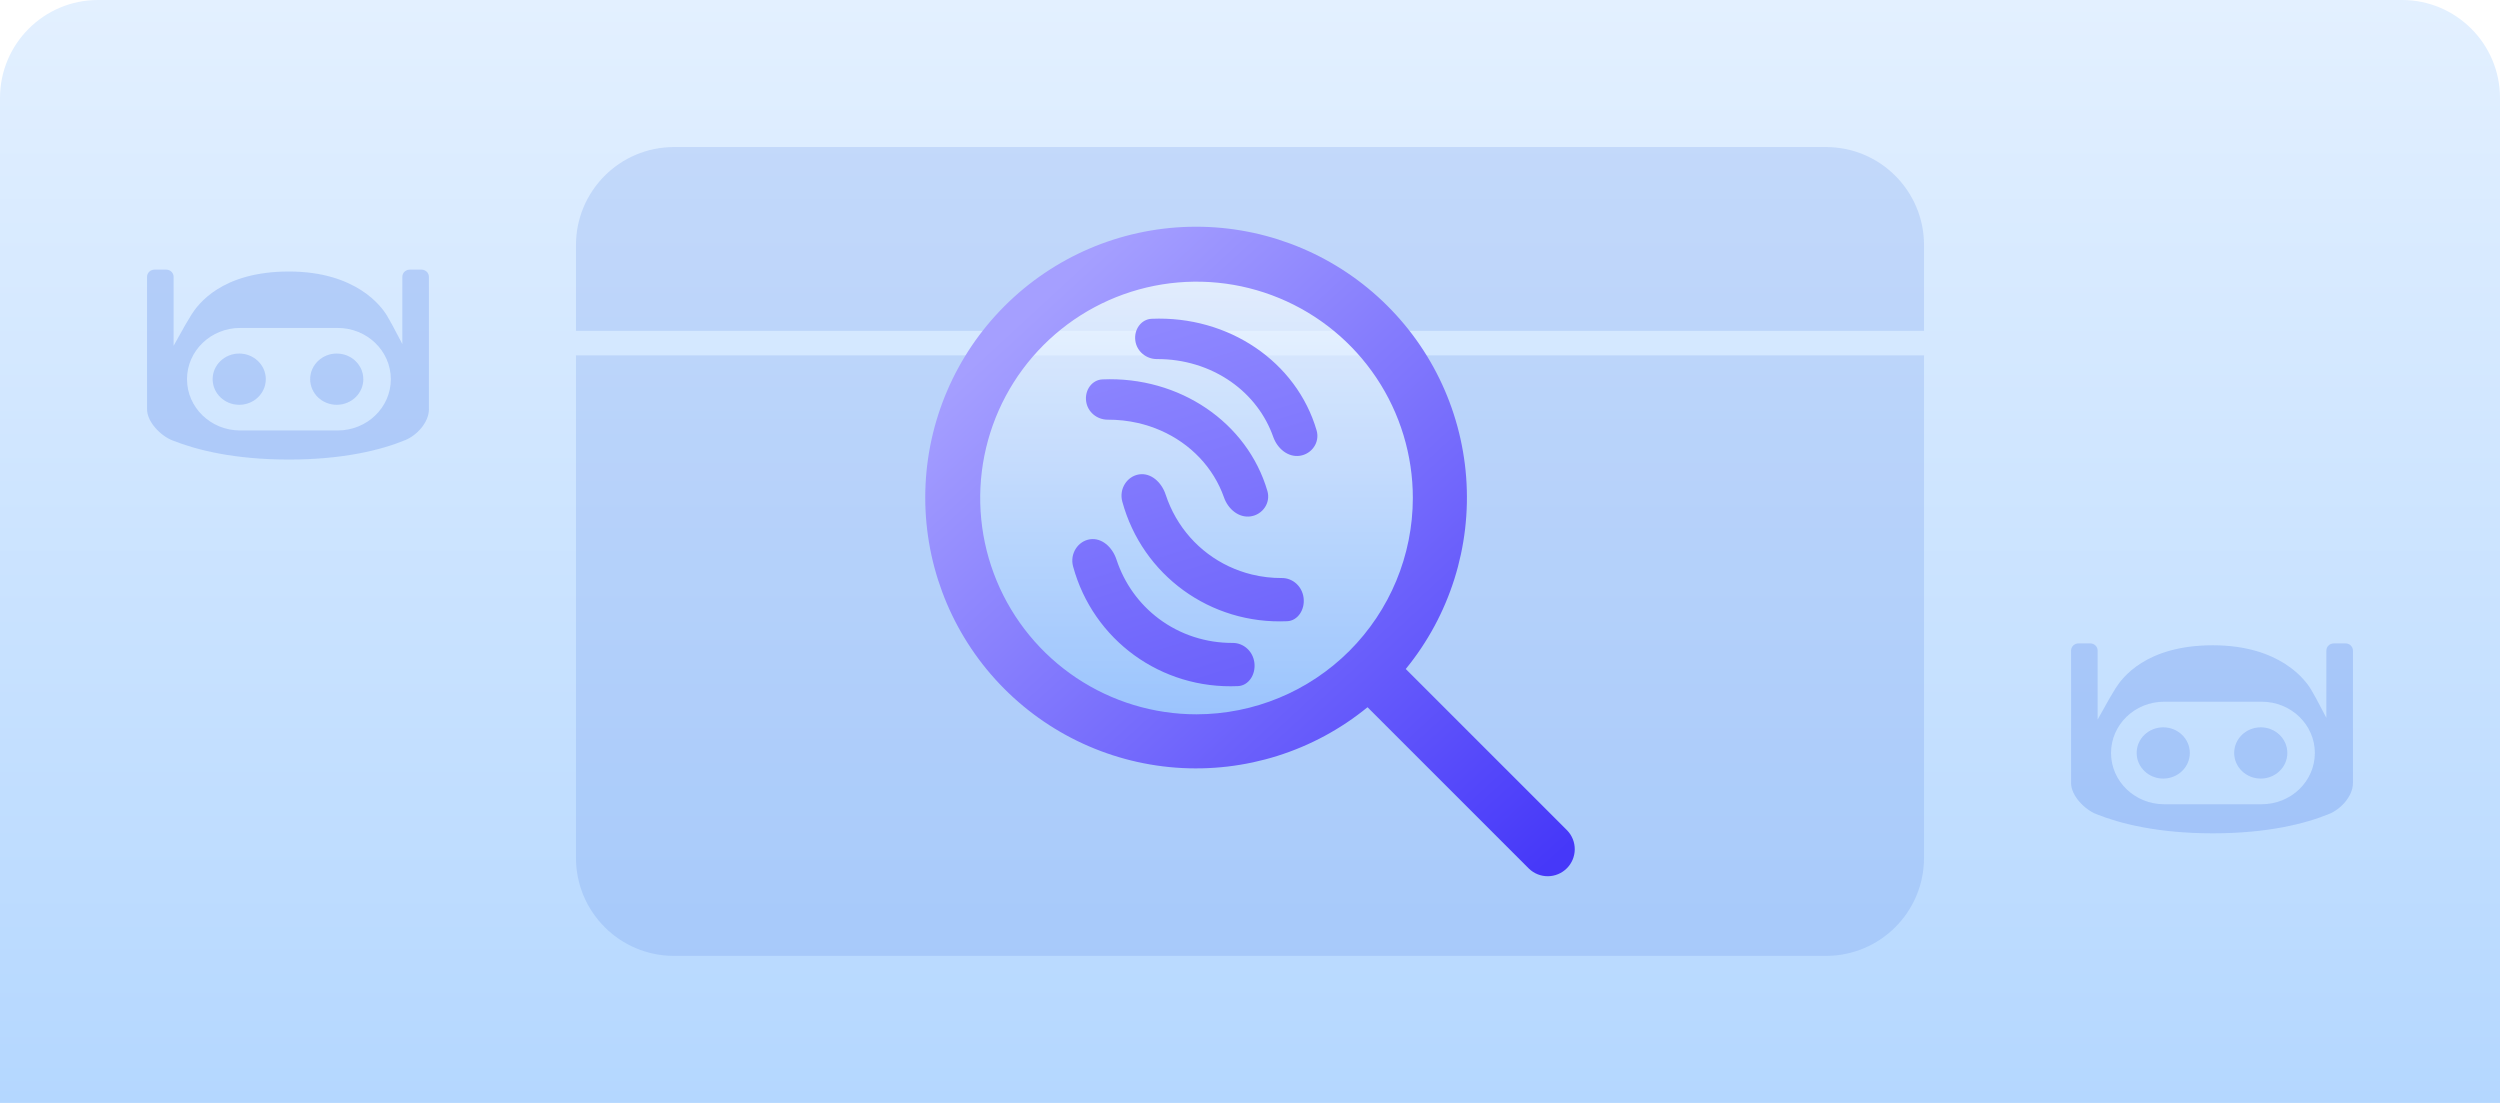
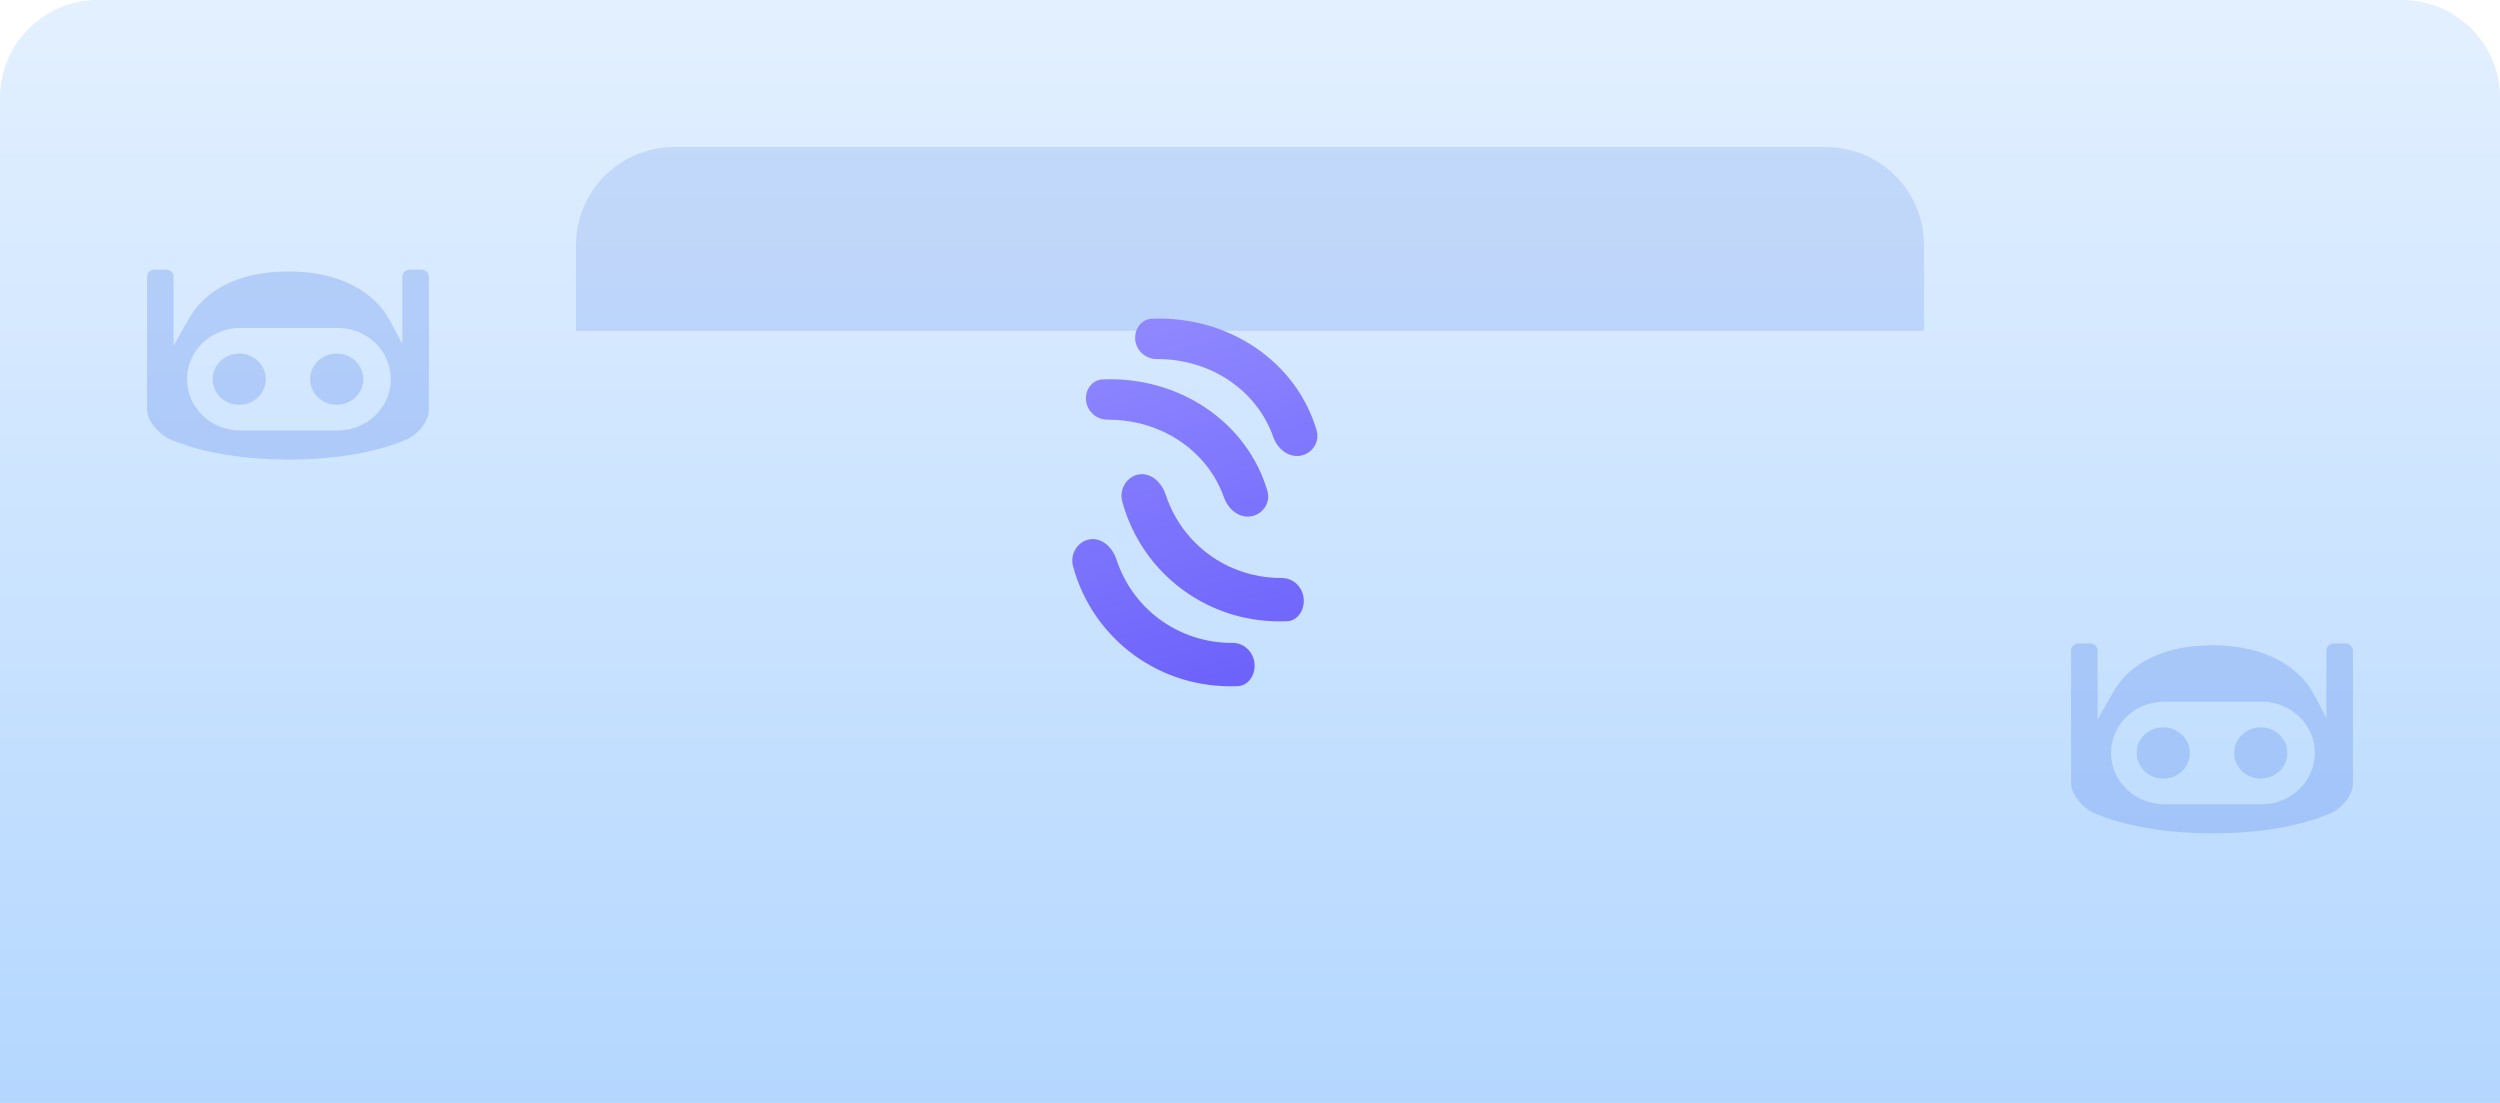
<svg xmlns="http://www.w3.org/2000/svg" width="408" height="180" viewBox="0 0 408 180" fill="none">
  <path d="M0 16C0 7.163 7.163 0 16 0H392C400.837 0 408 7.163 408 16V180H0V16Z" fill="url(#paint0_linear_6123_1929)" />
-   <path d="M94 58H314V140C314 148.837 306.837 156 298 156H110C101.163 156 94 148.837 94 140V58Z" fill="#5E8AE9" fill-opacity="0.2" />
  <path d="M94 40C94 31.163 101.163 24 110 24H298C306.837 24 314 31.163 314 40V54H94V40Z" fill="#5E8AE9" fill-opacity="0.2" />
  <g filter="url(#filter0_f_6123_1929)">
-     <circle cx="195.5" cy="81.5" r="39.5" fill="url(#paint1_linear_6123_1929)" fill-opacity="0.6" />
-   </g>
-   <path d="M255.761 135.521L229.42 109.18C236.598 100.4 240.127 89.198 239.278 77.889C238.428 66.581 233.264 56.031 224.855 48.423C216.445 40.815 205.433 36.73 194.096 37.014C182.759 37.297 171.965 41.927 163.946 49.946C155.927 57.965 151.297 68.759 151.014 80.096C150.73 91.433 154.815 102.445 162.423 110.855C170.031 119.264 180.581 124.428 191.889 125.278C203.198 126.127 214.4 122.598 223.18 115.42L249.521 141.761C250.353 142.565 251.468 143.01 252.625 143C253.782 142.99 254.889 142.526 255.707 141.707C256.526 140.889 256.99 139.782 257 138.625C257.01 137.468 256.565 136.353 255.761 135.521ZM195.272 116.576C188.289 116.576 181.463 114.505 175.658 110.626C169.852 106.747 165.327 101.233 162.655 94.782C159.983 88.331 159.283 81.233 160.646 74.384C162.008 67.536 165.37 61.245 170.308 56.308C175.245 51.37 181.536 48.008 188.384 46.646C195.232 45.283 202.331 45.983 208.782 48.655C215.233 51.327 220.747 55.852 224.626 61.658C228.505 67.463 230.576 74.289 230.576 81.272C230.565 90.632 226.843 99.605 220.224 106.224C213.605 112.843 204.632 116.565 195.272 116.576Z" fill="url(#paint2_linear_6123_1929)" />
+     </g>
  <path fill-rule="evenodd" clip-rule="evenodd" d="M177.859 88.016C179.787 87.712 181.534 89.263 182.213 91.33C183.474 95.165 185.861 98.531 189.109 100.968C192.589 103.579 196.828 104.949 201.189 104.926C202.907 104.917 204.482 106.238 204.718 108.166C204.955 110.094 203.765 111.894 202.048 111.972C189.486 112.541 178.406 104.457 175.132 92.463C174.557 90.355 175.931 88.32 177.859 88.016ZM185.887 77.423C187.816 77.119 189.563 78.671 190.243 80.739C190.666 82.028 191.22 83.27 191.895 84.446C193.226 86.763 195.007 88.778 197.137 90.376C199.267 91.974 201.704 93.125 204.309 93.761C205.913 94.152 207.562 94.344 209.218 94.335C210.936 94.326 212.511 95.647 212.748 97.575C212.984 99.504 211.794 101.303 210.078 101.381C197.515 101.95 186.435 93.865 183.161 81.871C182.585 79.763 183.959 77.727 185.887 77.423ZM179.922 61.917C192.484 61.385 203.563 68.93 206.837 80.122C207.412 82.089 206.038 83.989 204.11 84.272C202.182 84.556 200.435 83.108 199.755 81.179C199.332 79.976 198.779 78.816 198.103 77.719C196.772 75.557 194.991 73.677 192.861 72.186C190.731 70.695 188.295 69.622 185.69 69.028C184.086 68.663 182.437 68.484 180.781 68.492C179.063 68.501 177.489 67.268 177.253 65.469C177.016 63.669 178.205 61.99 179.922 61.917ZM187.952 52.026C200.514 51.495 211.594 59.04 214.868 70.233C215.443 72.199 214.069 74.098 212.141 74.382C210.213 74.666 208.466 73.218 207.787 71.288C206.526 67.71 204.14 64.569 200.892 62.295C197.412 59.858 193.173 58.578 188.811 58.601C187.093 58.609 185.519 57.378 185.282 55.578C185.045 53.779 186.235 52.099 187.952 52.026Z" fill="url(#paint3_linear_6123_1929)" />
  <path d="M43.378 61.882C43.378 64.191 41.434 66.065 39.04 66.065C36.645 66.065 34.702 64.191 34.702 61.882C34.702 59.573 36.645 57.699 39.04 57.699C41.434 57.699 43.378 59.573 43.378 61.882Z" fill="#5E8AE9" fill-opacity="0.3" />
  <path d="M54.956 66.065C57.351 66.065 59.294 64.191 59.294 61.882C59.294 59.573 57.351 57.699 54.956 57.699C52.562 57.699 50.618 59.573 50.618 61.882C50.618 64.191 52.562 66.065 54.956 66.065Z" fill="#5E8AE9" fill-opacity="0.3" />
  <path fill-rule="evenodd" clip-rule="evenodd" d="M25.215 44.004C24.542 44.004 24 44.527 24 45.176V66.789C24 68.876 26.23 71.11 28.082 71.85C32.129 73.469 38.298 75 47.152 75C56.006 75 62.261 73.436 66.187 71.804C68.083 71.018 70 68.893 70 66.789V45.175C70 44.527 69.458 44.004 68.785 44.004H66.877C66.204 44.004 65.662 44.527 65.662 45.175V56.147C65.393 55.645 65.124 55.139 64.859 54.629C64.317 53.587 63.771 52.546 63.172 51.538C62.283 50.044 58.149 44.31 47.152 44.31C36.155 44.31 32.307 49.668 31.231 51.374C30.546 52.466 29.917 53.6 29.288 54.729C28.971 55.298 28.659 55.867 28.333 56.432V45.171C28.333 44.523 27.791 44 27.119 44H25.21L25.215 44.004ZM39.196 53.52C34.403 53.52 30.52 57.264 30.52 61.886C30.52 66.508 34.403 70.252 39.196 70.252H55.108C59.901 70.252 63.784 66.508 63.784 61.886C63.784 57.264 59.901 53.52 55.108 53.52H39.196Z" fill="#5E8AE9" fill-opacity="0.3" />
  <path d="M357.378 122.882C357.378 125.191 355.434 127.065 353.04 127.065C350.645 127.065 348.702 125.191 348.702 122.882C348.702 120.573 350.645 118.699 353.04 118.699C355.434 118.699 357.378 120.573 357.378 122.882Z" fill="#5E8AE9" fill-opacity="0.3" />
  <path d="M368.956 127.065C371.351 127.065 373.294 125.191 373.294 122.882C373.294 120.573 371.351 118.699 368.956 118.699C366.562 118.699 364.618 120.573 364.618 122.882C364.618 125.191 366.562 127.065 368.956 127.065Z" fill="#5E8AE9" fill-opacity="0.3" />
  <path fill-rule="evenodd" clip-rule="evenodd" d="M339.215 105.004C338.542 105.004 338 105.527 338 106.176V127.789C338 129.876 340.23 132.11 342.082 132.85C346.129 134.469 352.298 136 361.152 136C370.006 136 376.261 134.436 380.187 132.804C382.083 132.018 384 129.893 384 127.789V106.176C384 105.527 383.458 105.004 382.785 105.004H380.877C380.204 105.004 379.662 105.527 379.662 106.176V117.147C379.393 116.645 379.124 116.139 378.859 115.629C378.317 114.587 377.771 113.546 377.172 112.538C376.283 111.044 372.149 105.31 361.152 105.31C350.155 105.31 346.307 110.668 345.231 112.374C344.546 113.466 343.917 114.6 343.288 115.729C342.971 116.298 342.659 116.867 342.333 117.432V106.171C342.333 105.523 341.791 105 341.119 105H339.21L339.215 105.004ZM353.196 114.52C348.403 114.52 344.52 118.264 344.52 122.886C344.52 127.508 348.403 131.252 353.196 131.252H369.108C373.901 131.252 377.784 127.508 377.784 122.886C377.784 118.264 373.901 114.52 369.108 114.52H353.196Z" fill="#5E8AE9" fill-opacity="0.3" />
  <defs>
    <filter id="filter0_f_6123_1929" x="146" y="32" width="99" height="99" filterUnits="userSpaceOnUse" color-interpolation-filters="sRGB">
      <feFlood flood-opacity="0" result="BackgroundImageFix" />
      <feBlend mode="normal" in="SourceGraphic" in2="BackgroundImageFix" result="shape" />
      <feGaussianBlur stdDeviation="5" result="effect1_foregroundBlur_6123_1929" />
    </filter>
    <linearGradient id="paint0_linear_6123_1929" x1="204" y1="0" x2="204" y2="180" gradientUnits="userSpaceOnUse">
      <stop stop-color="#E3F0FF" />
      <stop offset="1" stop-color="#B4D7FF" />
    </linearGradient>
    <linearGradient id="paint1_linear_6123_1929" x1="195.5" y1="42" x2="195.5" y2="121" gradientUnits="userSpaceOnUse">
      <stop stop-color="white" />
      <stop offset="1" stop-color="#88BAFF" />
    </linearGradient>
    <linearGradient id="paint2_linear_6123_1929" x1="170.5" y1="48.5" x2="254.5" y2="139.5" gradientUnits="userSpaceOnUse">
      <stop stop-color="#A59FFF" />
      <stop offset="1" stop-color="#4638F9" />
    </linearGradient>
    <linearGradient id="paint3_linear_6123_1929" x1="188" y1="54" x2="204.996" y2="108.567" gradientUnits="userSpaceOnUse">
      <stop stop-color="#8E87FF" />
      <stop offset="1" stop-color="#6D63FB" />
    </linearGradient>
  </defs>
</svg>